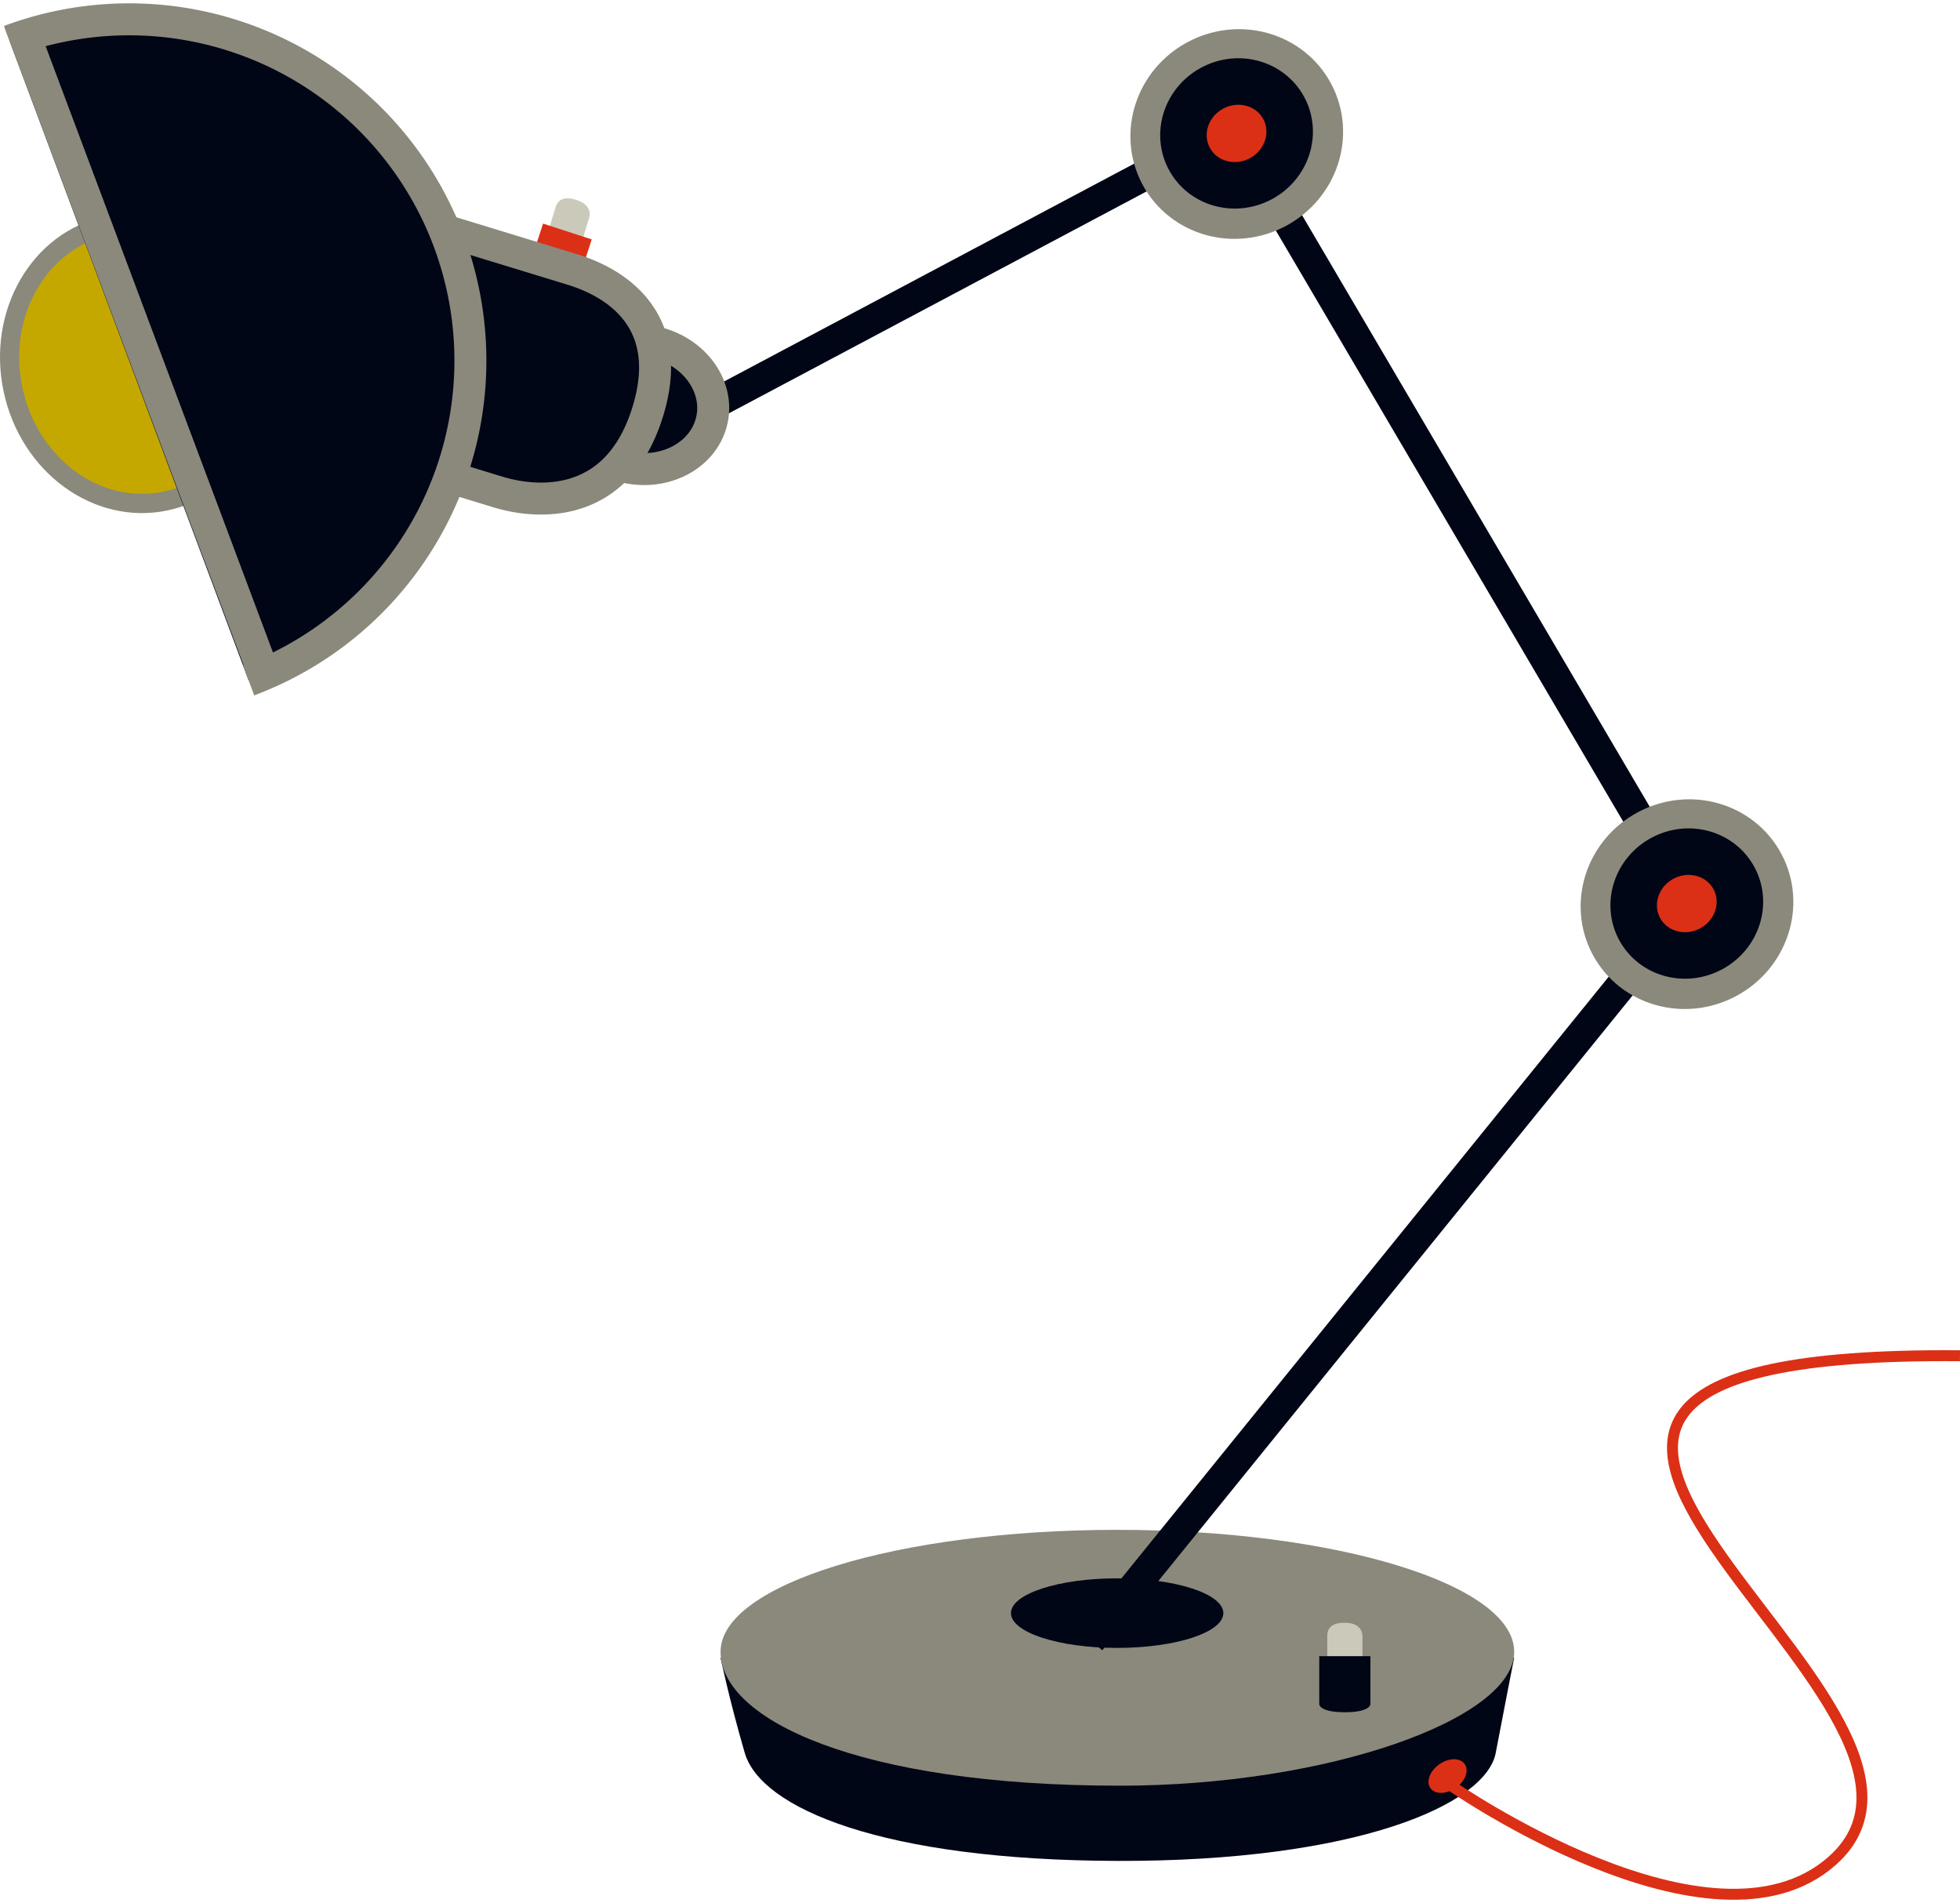
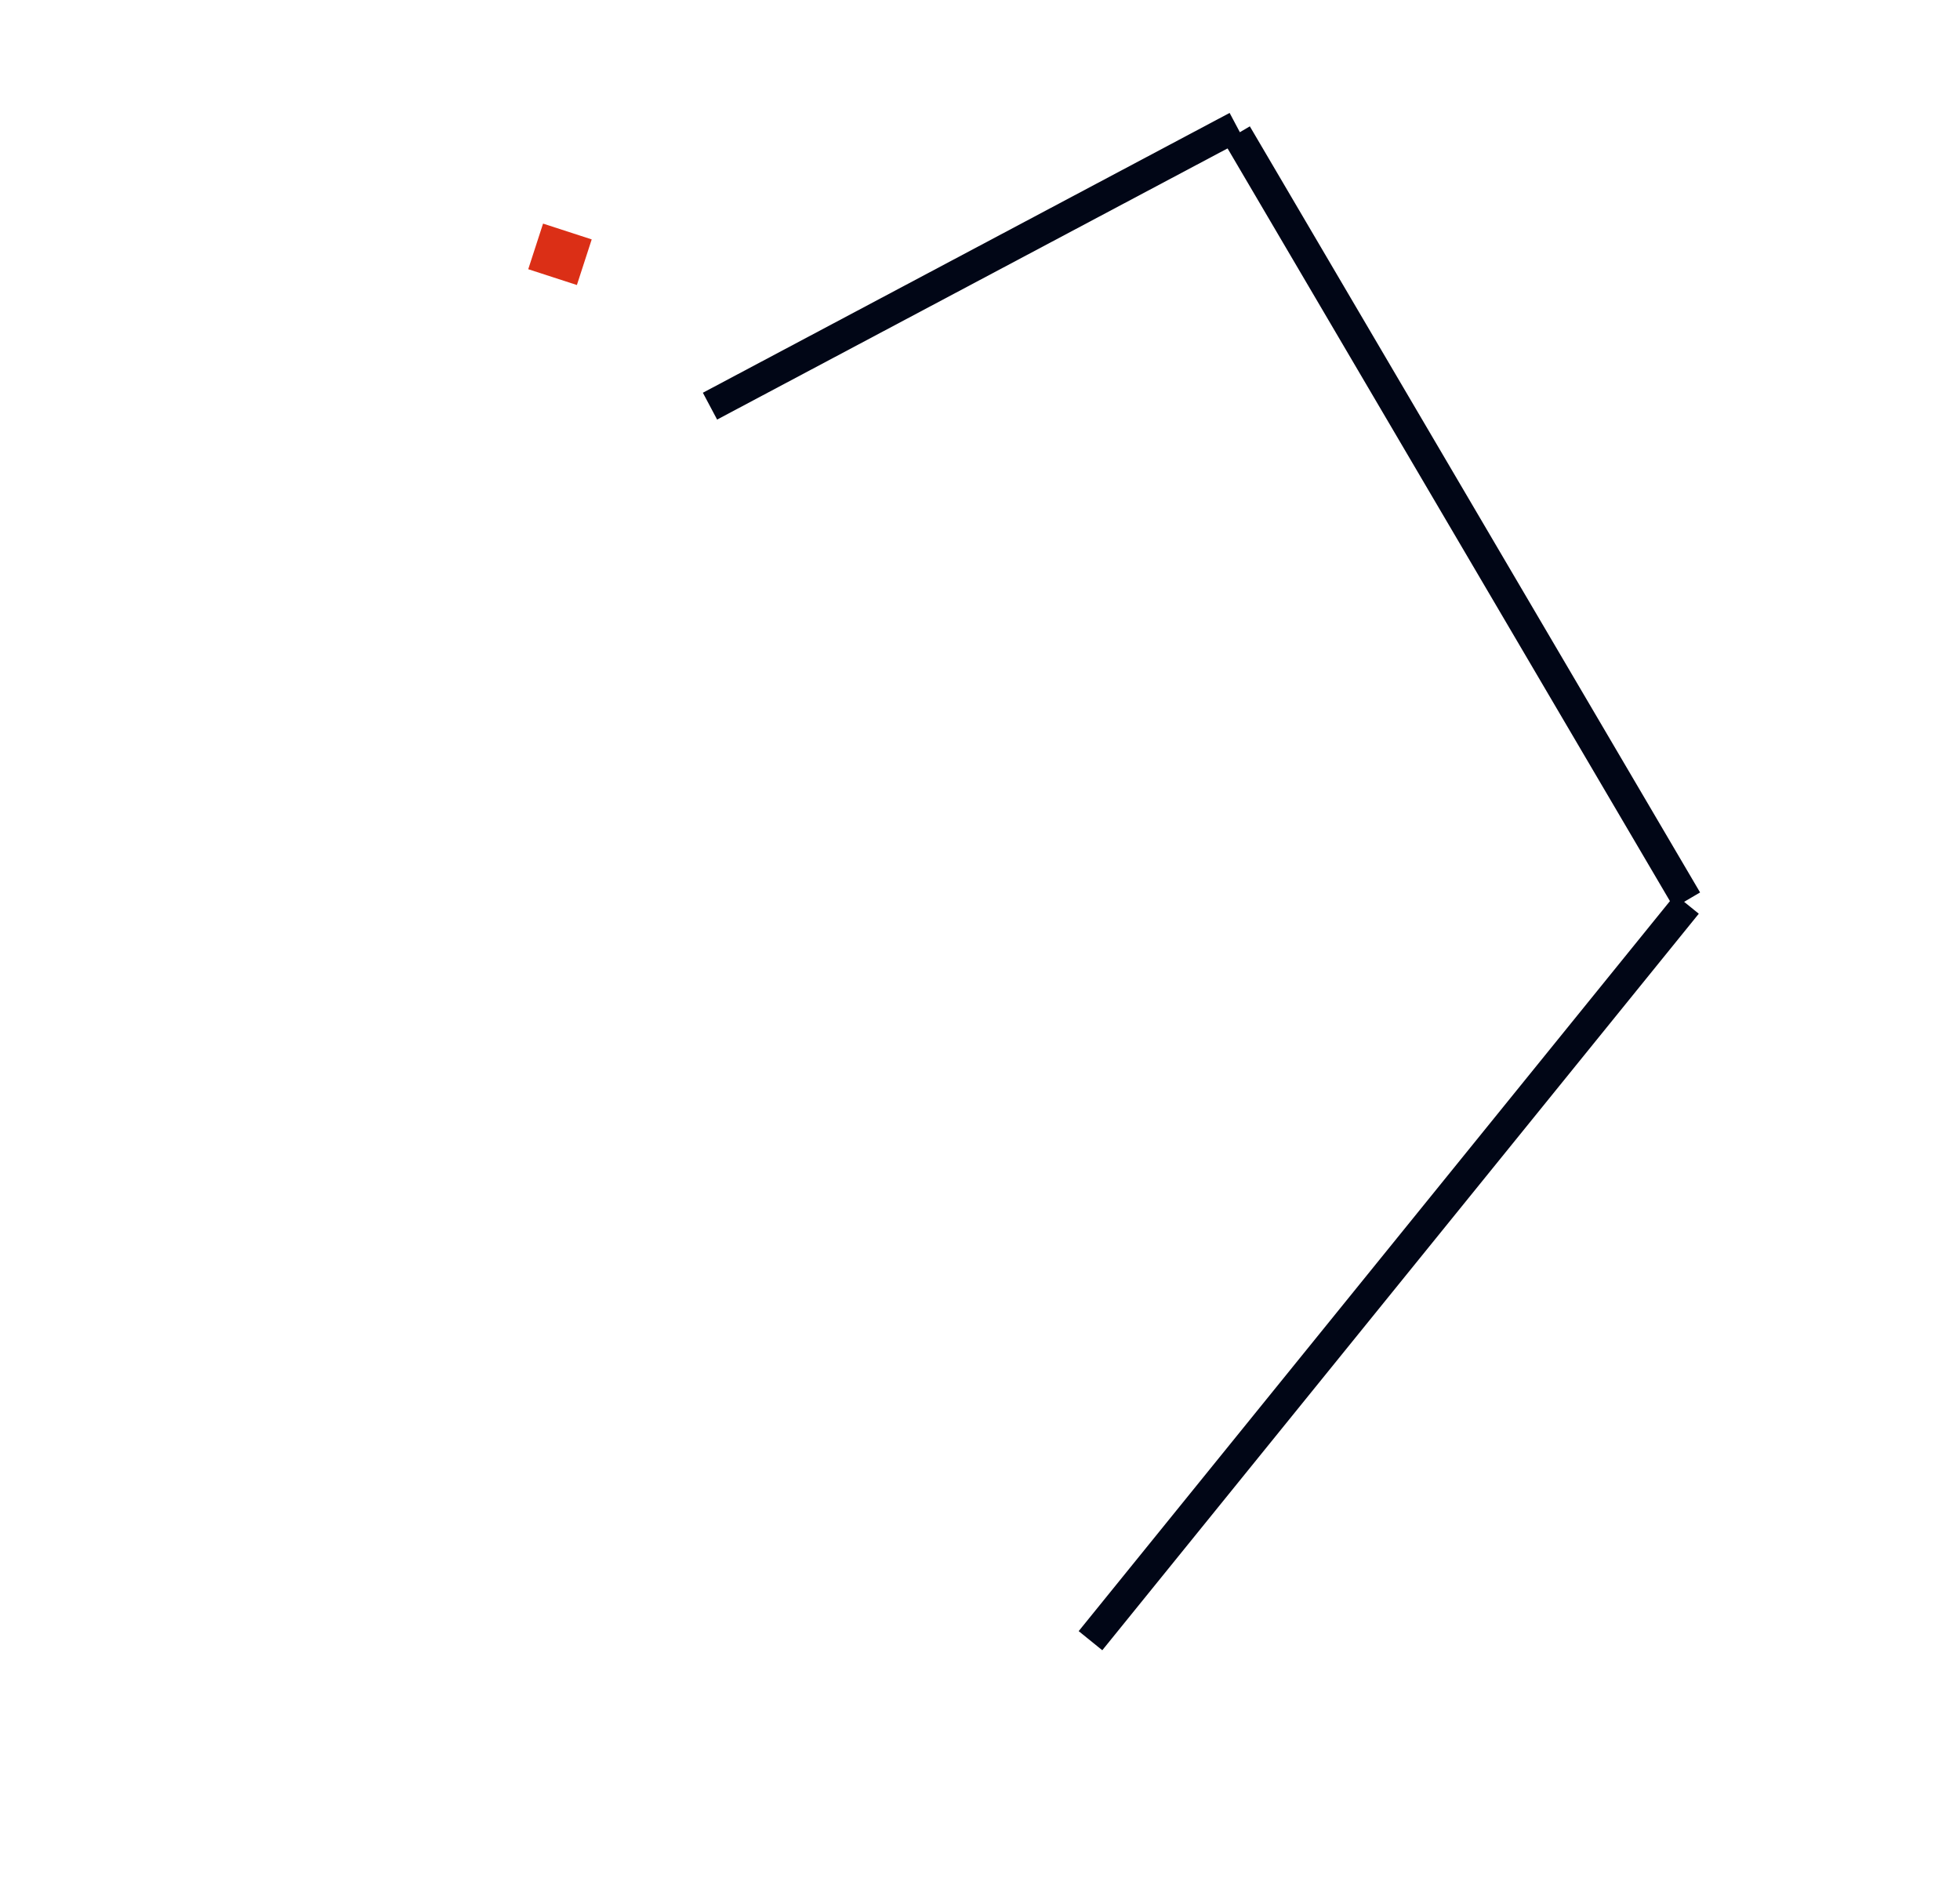
<svg xmlns="http://www.w3.org/2000/svg" width="240" height="233" id="Layer_1" data-name="Layer 1" viewBox="0 0 613.1 593.15">
  <defs>
    <clipPath id="clip-path" transform="translate(-27.41 0.15)">
-       <rect x="-81.5" y="-0.15" width="722.01" height="593.15" fill="none" />
-     </clipPath>
+       </clipPath>
  </defs>
  <title>story-block-6</title>
  <g clip-path="url(#clip-path)">
    <path d="M260.38,547.08c5,17.27,43,33.57,116.56,33.77,74.44.2,115.25-17.53,118.34-33.77s5.77-29.77,5.77-29.77H252.81s2.56,12.5,7.56,29.77" transform="translate(-27.41 0.15)" fill="#010616" />
    <path d="M377.55,557.33c65.11,0,123.51-20.82,123.51-41.88S445.48,477.3,376.93,477.3s-124.12,17.08-124.12,38.14,42.88,41.88,124.74,41.88" transform="translate(-27.41 0.15)" fill="#8a897c" />
    <path d="M376.86,514.23c18.35,0,33.22-4.87,33.22-10.88s-14.87-10.88-33.22-10.88-33.22,4.87-33.22,10.88,14.88,10.88,33.22,10.88" transform="translate(-27.41 0.15)" fill="#010616" />
  </g>
  <line x1="386.86" y1="38.48" x2="222.09" y2="126" fill="none" stroke="#010616" stroke-width="9.5" />
  <g clip-path="url(#clip-path)">
-     <path d="M481.35,557.33s81.59,56.76,119.15,23.52c56-49.55-167-159.7,40-158" transform="translate(-27.41 0.15)" fill="none" stroke="#DB2F16" stroke-width="3.42" />
-   </g>
+     </g>
  <line x1="386.86" y1="40.89" x2="527.7" y2="280.5" fill="none" stroke="#010616" stroke-width="9.5" />
  <line x1="341.11" y1="512.12" x2="527.7" y2="281.76" fill="none" stroke="#010616" stroke-width="9.5" />
  <g clip-path="url(#clip-path)">
    <path d="M395.77,50.57c5.21,9.8,17.72,13.35,27.93,7.92S438,40.71,432.76,30.9,415,17.56,404.83,23s-14.27,17.78-9.06,27.58" transform="translate(-27.41 0.15)" fill="#8a897c" />
    <ellipse cx="414.27" cy="40.74" rx="20.95" ry="20.1" transform="translate(1.96 199.4) rotate(-28)" fill="none" stroke="#8a897c" stroke-width="25" />
    <path d="M399.41,48.42c4.17,7.84,14.17,10.68,22.34,6.33S433.17,40.53,429,32.68,414.83,22,406.66,26.35s-11.42,14.22-7.24,22.07" transform="translate(-27.41 0.15)" fill="#DB2F16" />
-     <ellipse cx="414.21" cy="40.55" rx="16.76" ry="16.08" transform="translate(2.04 199.35) rotate(-28)" fill="none" stroke="#010616" stroke-width="14.55" />
    <path d="M223.66,145c12.42,2.53,24.28-4.21,26.49-15.06s-6.08-21.69-18.5-24.21" transform="translate(-27.41 0.15)" fill="#010616" />
    <path d="M223.66,145c12.42,2.53,24.28-4.21,26.49-15.06s-6.08-21.69-18.5-24.21" transform="translate(-27.41 0.15)" fill="none" stroke="#8a897c" stroke-width="10" />
    <path d="M209.1,75.47l2.61-8.55c.16-.53,1.13-4-4.21-5.65s-6.15,1.9-6.31,2.43l-2.61,8.55" transform="translate(-27.41 0.15)" fill="#cbc9b9" />
  </g>
  <rect x="195.07" y="70.35" width="15" height="16" transform="translate(38.05 246.95) rotate(-72)" fill="#DB2F16" />
  <g clip-path="url(#clip-path)">
    <path d="M79.27,155.51c21.34-4.53,34.54-27.48,29.49-51.25S82.31,64.9,61,69.43,26.44,96.91,31.49,120.68,57.93,160,79.27,155.51" transform="translate(-27.41 0.15)" fill="#C4A800" />
    <ellipse cx="70.12" cy="112.47" rx="39.5" ry="44" transform="translate(-49.26 17.19) rotate(-12)" fill="none" stroke="#8a897c" stroke-width="6" />
    <path d="M106.63,129.3l76.64,23.43c4.79,1.46,35.93,10.3,46.81-25.3,10.77-35.23-20.58-43.4-25.36-44.86L128.08,59.14" transform="translate(-27.41 0.15)" fill="#010616" />
    <path d="M106.63,129.3l76.64,23.43c4.79,1.46,35.93,10.3,46.81-25.3,10.77-35.23-20.58-43.4-25.36-44.86L128.08,59.14" transform="translate(-27.41 0.15)" fill="none" stroke="#8a897c" stroke-width="10" />
    <path d="M105.18,211.62a106.75,106.75,0,0,0-74.77-200" transform="translate(-27.41 0.15)" fill="#010616" />
    <path d="M105.18,211.62a106.75,106.75,0,0,0-74.77-200" transform="translate(-27.41 0.15)" fill="none" stroke="#8a897c" stroke-width="10" />
    <line x1="6.16" y1="6" x2="84.16" y2="214" fill="none" stroke="#8a897c" stroke-width="10" />
    <path d="M453.59,519.46v-8.94c0-.56-.1-4.17-5.68-4.17s-5.32,3.61-5.32,4.17v8.94" transform="translate(-27.41 0.15)" fill="#cbc9b9" />
    <path d="M440.08,516.81v15s-.1,2.54,8,2.54,8-2.54,8-2.54v-15Z" transform="translate(-27.41 0.15)" fill="#010616" />
-     <path d="M536.62,291.44c5.21,9.8,17.72,13.35,27.93,7.92s14.27-17.78,9.06-27.58-17.72-13.35-27.93-7.92-14.27,17.78-9.06,27.58" transform="translate(-27.41 0.15)" fill="#8a897c" />
    <ellipse cx="555.11" cy="281.61" rx="20.95" ry="20.1" transform="translate(-94.64 293.72) rotate(-28)" fill="none" stroke="#8a897c" stroke-width="25" />
    <path d="M540.26,289.29c4.17,7.84,14.17,10.68,22.34,6.33s11.41-14.22,7.24-22.07-14.17-10.68-22.34-6.33-11.42,14.23-7.24,22.07" transform="translate(-27.41 0.15)" fill="#DB2F16" />
    <ellipse cx="555.05" cy="281.42" rx="16.76" ry="16.08" transform="translate(-94.56 293.67) rotate(-28)" fill="none" stroke="#010616" stroke-width="14.55" />
-     <path d="M482.79,558c3-2.07,4.21-5.41,2.79-7.44s-5-2-7.95.07-4.21,5.41-2.79,7.44,5,2,7.95-.07" transform="translate(-27.41 0.15)" fill="#DB2F16" />
  </g>
</svg>